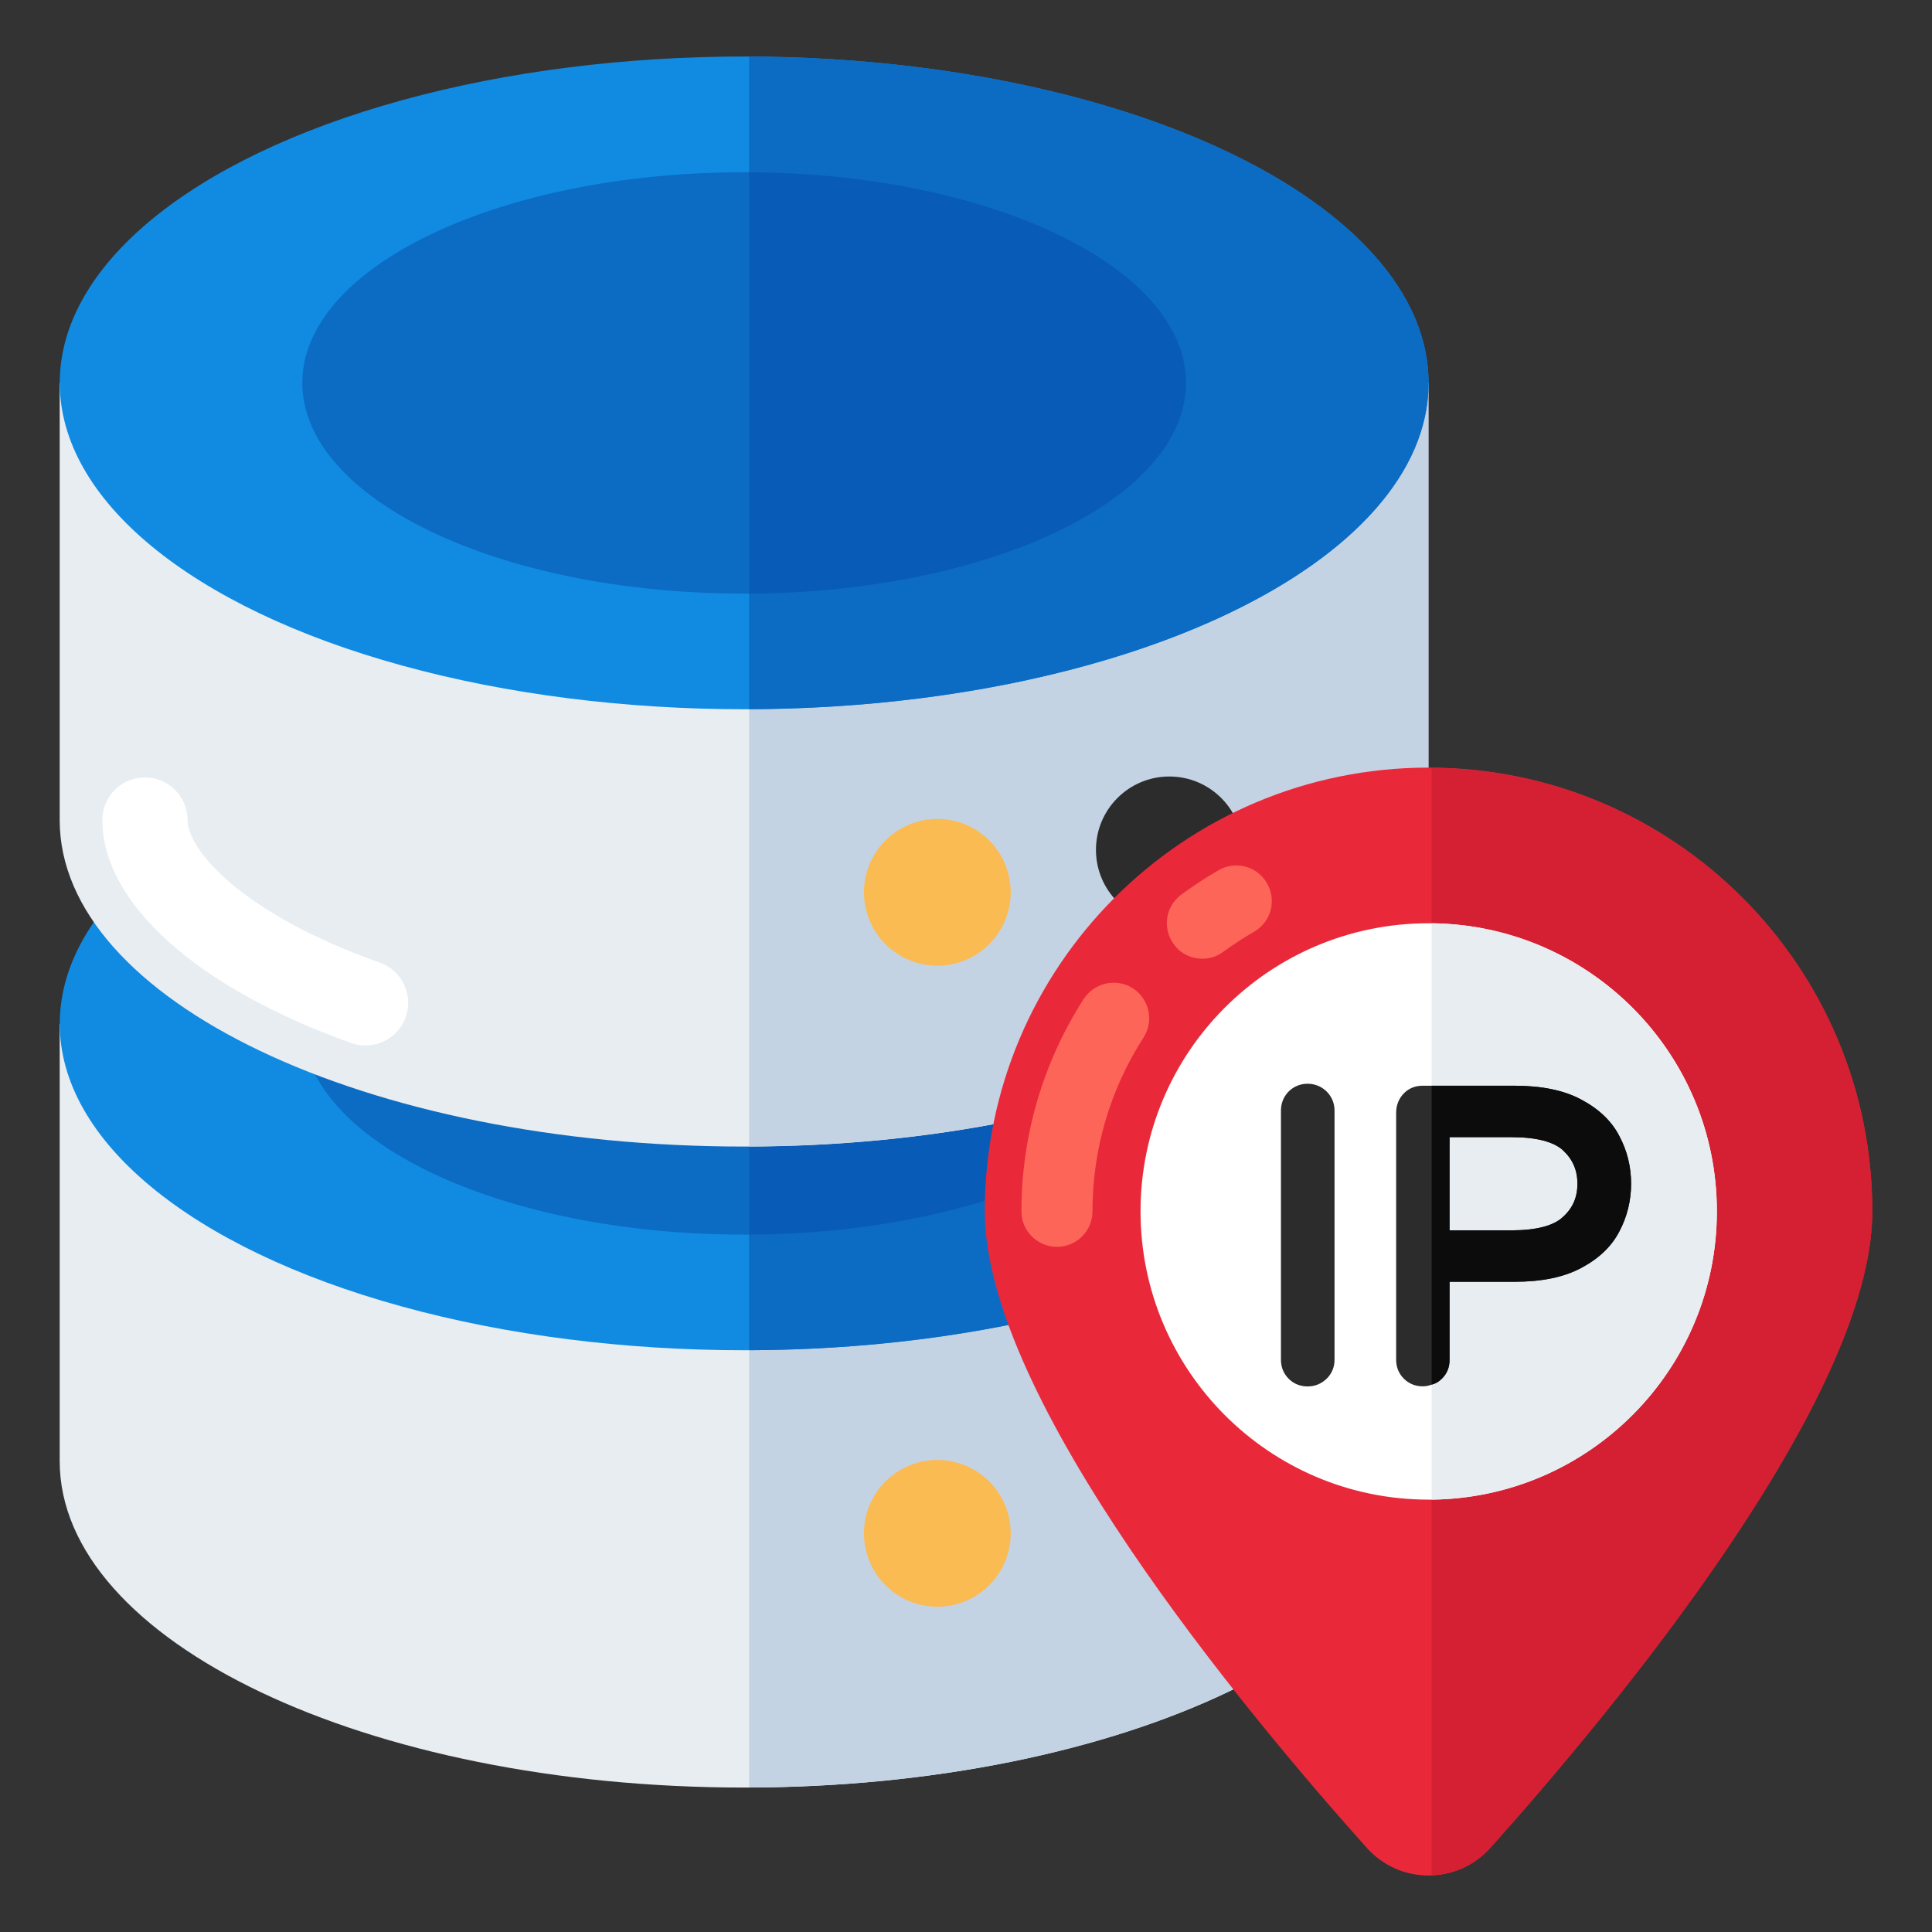
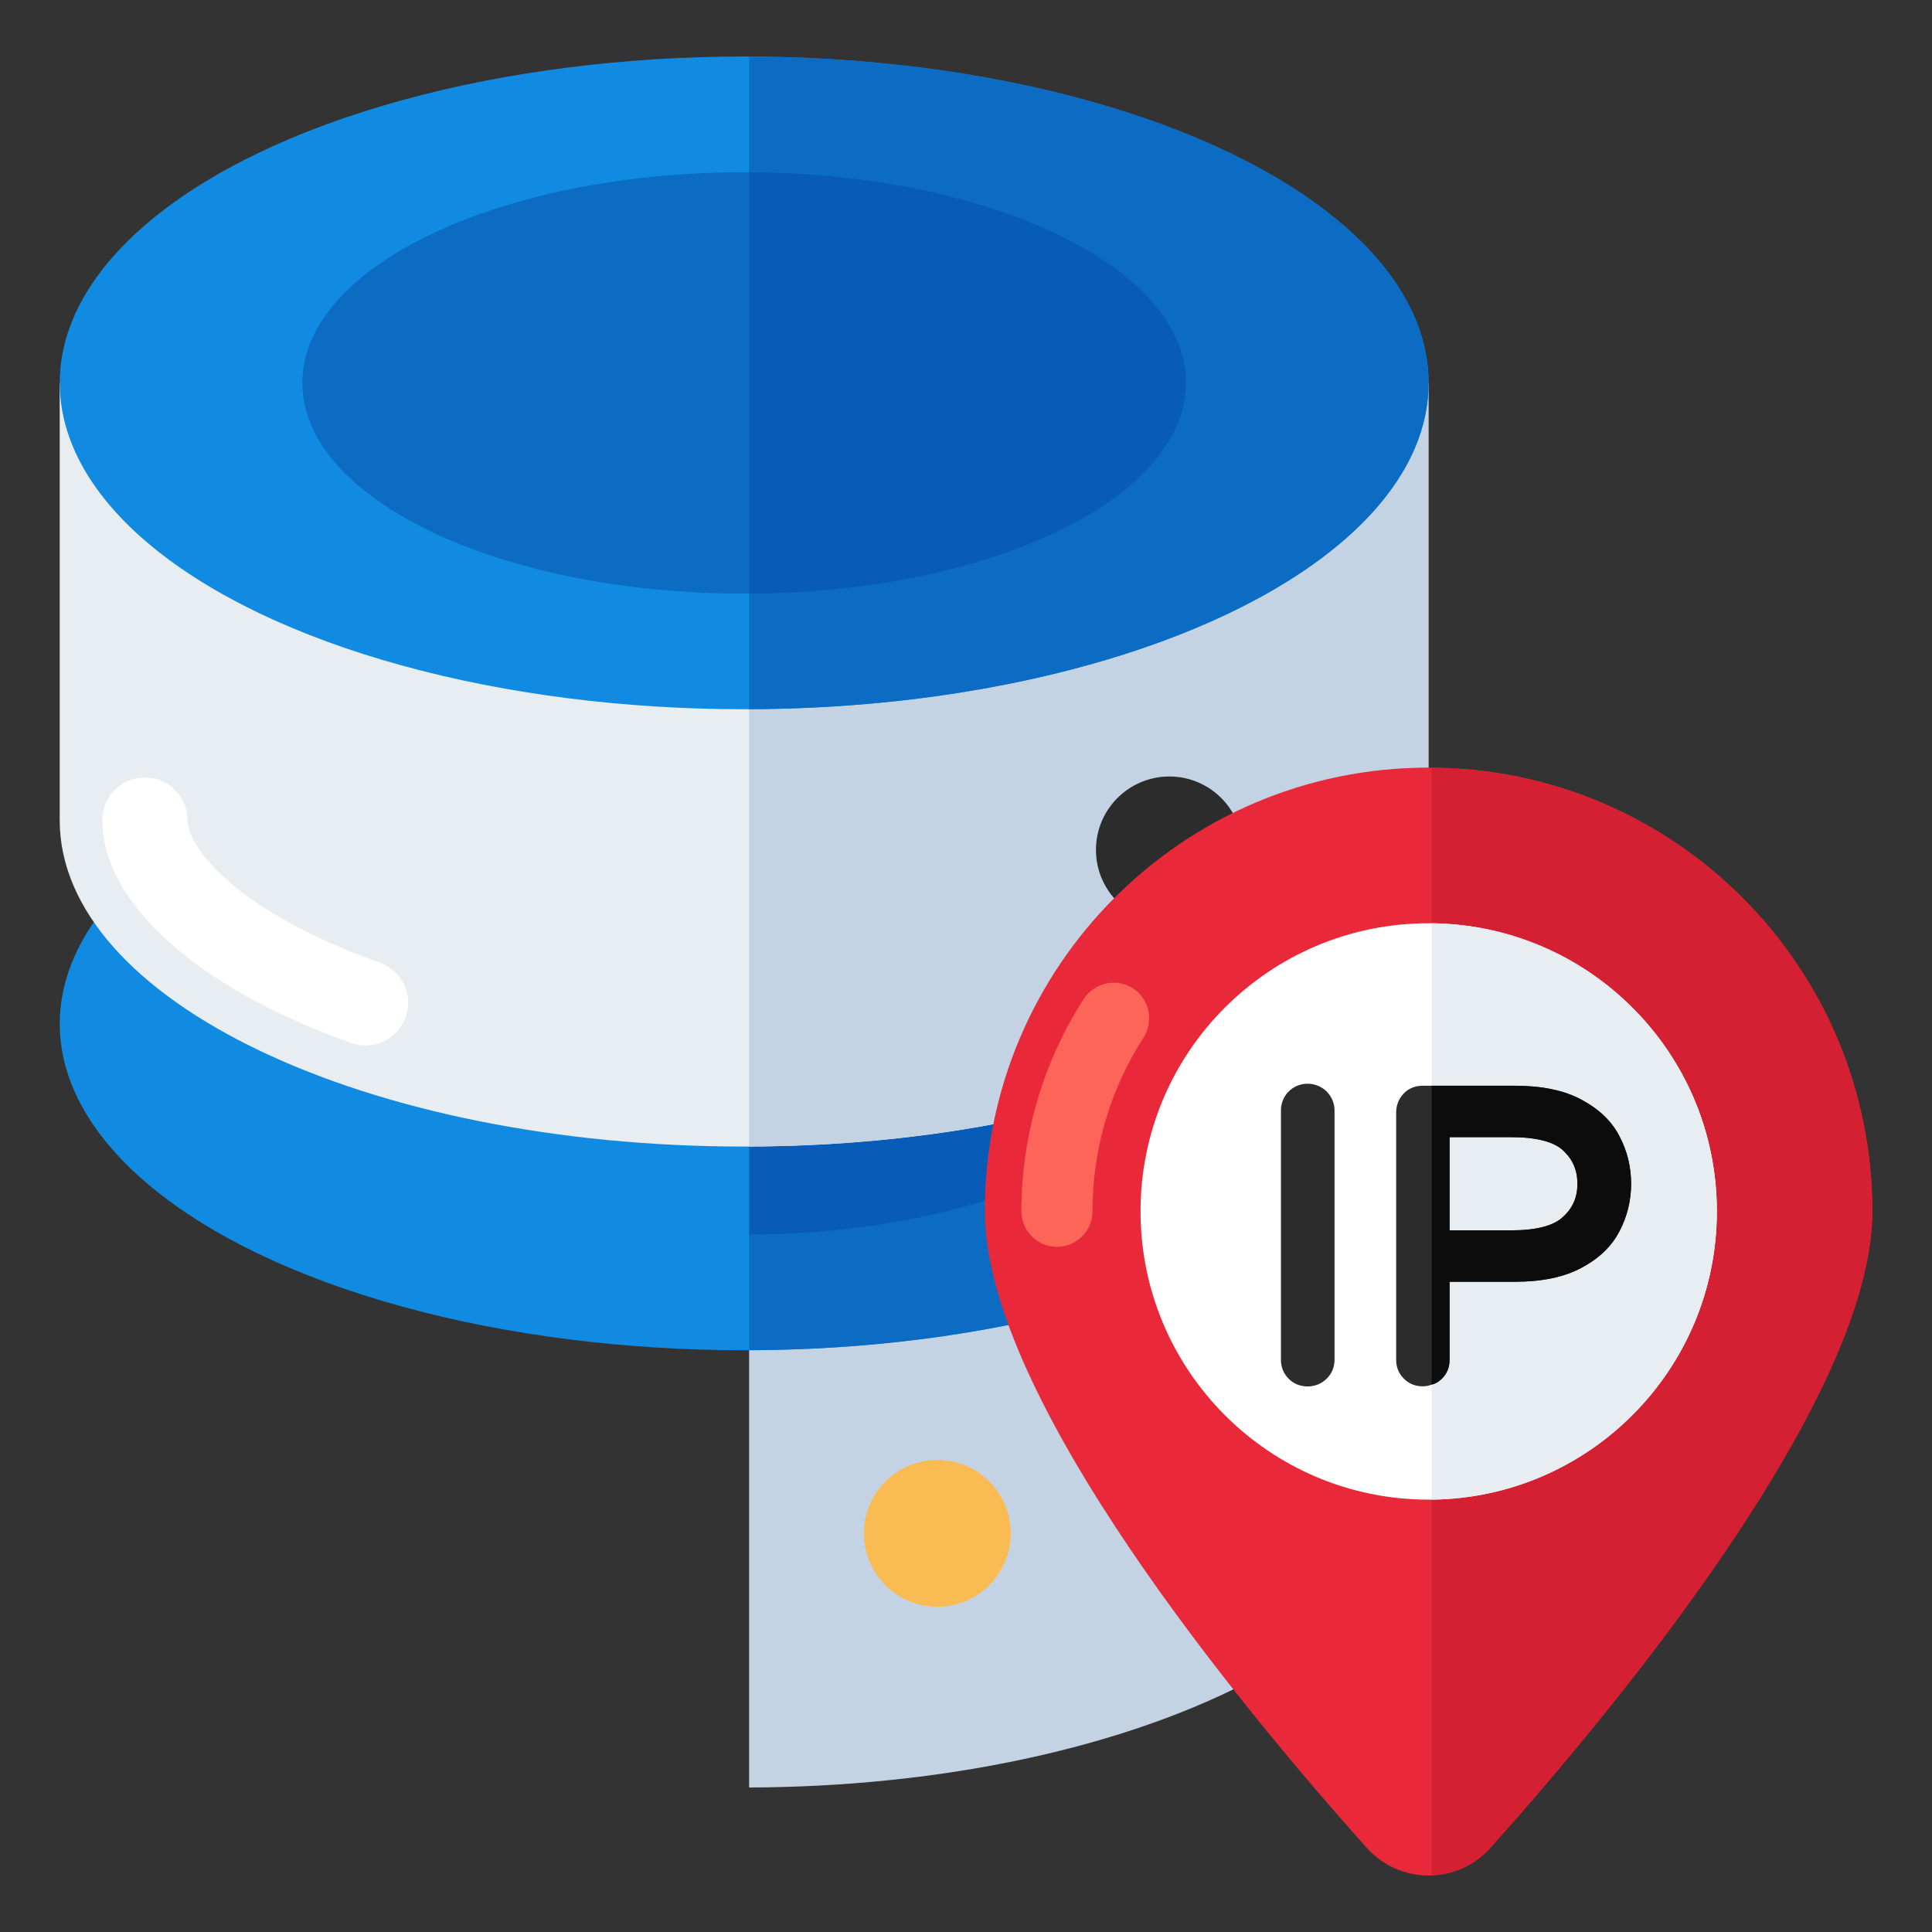
<svg xmlns="http://www.w3.org/2000/svg" id="Layer_1" enable-background="new 0 0 68 68" viewBox="0 0 68 68">
  <rect x="0" y="0" width="68" height="68" fill="#333333" stroke="none" />
  <g>
    <g>
      <g>
        <g>
-           <path d="m50.276 36.04v15.385c0 6.347-10.781 11.491-24.082 11.491s-24.093-5.144-24.093-11.491v-15.385z" fill="#e8edf2" />
          <path d="m26.366 36.041v26.873c13.222-.044 23.91-5.169 23.91-11.488v-15.385z" fill="#c4d3e4" />
          <ellipse cx="26.192" cy="36.037" fill="#108be1" rx="24.089" ry="11.487" />
          <path d="m26.366 24.552v22.971c13.224-.045 23.915-5.169 23.915-11.485s-10.691-11.44-23.915-11.485z" fill="#0c6bc3" />
-           <path d="m41.741 36.034c0 4.07-6.86 7.37-15.37 7.42h-.18c-8.59 0-15.55-3.32-15.55-7.42 0-4.09 6.96-7.41 15.55-7.41h.18c8.51.05 15.37 3.35 15.37 7.41z" fill="#0c6bc3" />
          <circle cx="32.991" cy="53.968" fill="#fabb53" r="2.583" />
          <path d="m41.741 36.034c0 4.07-6.86 7.37-15.37 7.42v-14.83c8.51.05 15.37 3.35 15.37 7.41z" fill="#085bb6" />
        </g>
        <g>
          <path d="m50.276 13.479v15.385c0 6.347-10.781 11.491-24.082 11.491s-24.093-5.144-24.093-11.491v-15.385z" fill="#e8edf2" />
          <g>
            <path d="m12.866 36.797c-.167 0-.335-.028-.501-.087-5.406-1.917-8.764-4.924-8.764-7.847 0-.828.671-1.5 1.5-1.5s1.5.672 1.5 1.5c0 1.013 1.837 3.271 6.767 5.019.781.277 1.189 1.134.912 1.915-.218.615-.796.999-1.414.999z" fill="#fff" />
          </g>
          <path d="m26.366 13.479v26.873c13.222-.044 23.91-5.169 23.91-11.488v-15.385z" fill="#c4d3e4" />
          <ellipse cx="26.192" cy="13.476" fill="#108be1" rx="24.089" ry="11.487" />
          <path d="m26.366 1.99v22.971c13.224-.045 23.915-5.169 23.915-11.485s-10.691-11.44-23.915-11.485z" fill="#0c6bc3" />
          <path d="m41.741 13.473c0 4.07-6.86 7.37-15.37 7.42h-.18c-8.59 0-15.55-3.32-15.55-7.42 0-4.09 6.96-7.41 15.55-7.41h.18c8.51.05 15.37 3.35 15.37 7.41z" fill="#0c6bc3" />
          <circle cx="41.157" cy="29.913" fill="#2c2c2c" r="2.583" />
-           <circle cx="32.991" cy="31.406" fill="#fabb53" r="2.583" />
          <path d="m41.741 13.473c0 4.07-6.86 7.37-15.37 7.42v-14.83c8.51.05 15.37 3.35 15.37 7.41z" fill="#085bb6" />
        </g>
      </g>
    </g>
    <path d="m65.899 42.636c0 6.603-9.151 17.604-13.444 22.402-1.162 1.299-3.187 1.299-4.35 0-4.293-4.798-13.444-15.799-13.444-22.402 0-8.626 6.993-15.619 15.619-15.619s15.619 6.993 15.619 15.619z" fill="#e9293a" />
    <g fill="#fe6559">
      <path d="m40.251 36.514c-1.18 1.83-1.8 3.94-1.8 6.12 0 .69-.56 1.25-1.25 1.25s-1.25-.56-1.25-1.25c0-2.66.76-5.24 2.19-7.47.38-.58 1.15-.75 1.73-.38.58.37.75 1.15.38 1.73z" />
-       <path d="m44.141 32.794c-.37.21-.73.45-1.08.7-.22.17-.48.25-.74.25-.38 0-.76-.17-1-.5-.42-.56-.3-1.34.25-1.75.42-.31.86-.6 1.31-.86.6-.35 1.37-.15 1.71.45.35.6.15 1.36-.45 1.71z" />
    </g>
    <path d="m50.386 27.023v38.979c.761-.028 1.514-.343 2.069-.963 4.293-4.798 13.444-15.799 13.444-22.402 0-8.59-6.936-15.556-15.513-15.613z" fill="#d42032" />
    <path d="m60.428 42.634c0 5.563-4.487 10.089-10.04 10.148h-.107c-5.602 0-10.138-4.546-10.138-10.148 0-5.602 4.536-10.138 10.138-10.138h.107c5.553.059 10.04 4.575 10.04 10.138z" fill="#fff" />
    <path d="m60.428 42.634c0 5.563-4.487 10.089-10.04 10.148v-20.286c5.553.059 10.04 4.575 10.04 10.138z" fill="#e8edf2" />
    <g fill="#2c2c2c">
      <path d="m45.352 38.421c-.175.182-.267.412-.267.668v8.773c0 .257.094.487.271.665.178.178.408.271.665.271.257 0 .482-.09.668-.268.185-.178.282-.409.282-.668v-8.773c0-.257-.096-.489-.278-.672-.368-.367-.986-.363-1.34.005z" />
      <path d="m57 39.994c-.27-.53-.72-.96-1.34-1.29-.61-.33-1.4-.49-2.35-.49h-3.24c-.26 0-.49.09-.67.28-.17.18-.26.41-.26.67v8.7c0 .25.09.48.27.66.18.18.41.27.66.27.11 0 .22-.02.32-.06.13-.03.25-.1.35-.2.19-.18.28-.41.28-.67v-2.75h2.29c.95 0 1.74-.16 2.35-.49.62-.33 1.07-.76 1.34-1.29.27-.51.41-1.08.41-1.67-0-.6-.14-1.16-.41-1.67zm-1.98 2.83c-.33.32-.95.48-1.83.48h-2.17v-3.28h2.17c.88 0 1.5.16 1.83.47.34.32.5.7.5 1.17s-.16.85-.5 1.16z" />
    </g>
    <path d="m57 39.994c-.27-.53-.72-.96-1.34-1.29-.61-.33-1.4-.49-2.35-.49h-2.92v10.52c.13-.03.25-.1.35-.2.19-.18.28-.41.28-.67v-2.75h2.29c.95 0 1.74-.16 2.35-.49.62-.33 1.07-.76 1.34-1.29.27-.51.41-1.08.41-1.67-0-.6-.14-1.16-.41-1.67zm-1.98 2.83c-.33.32-.95.48-1.83.48h-2.17v-3.28h2.17c.88 0 1.5.16 1.83.47.34.32.5.7.5 1.17s-.16.85-.5 1.16z" fill="#0c0c0c" />
  </g>
</svg>